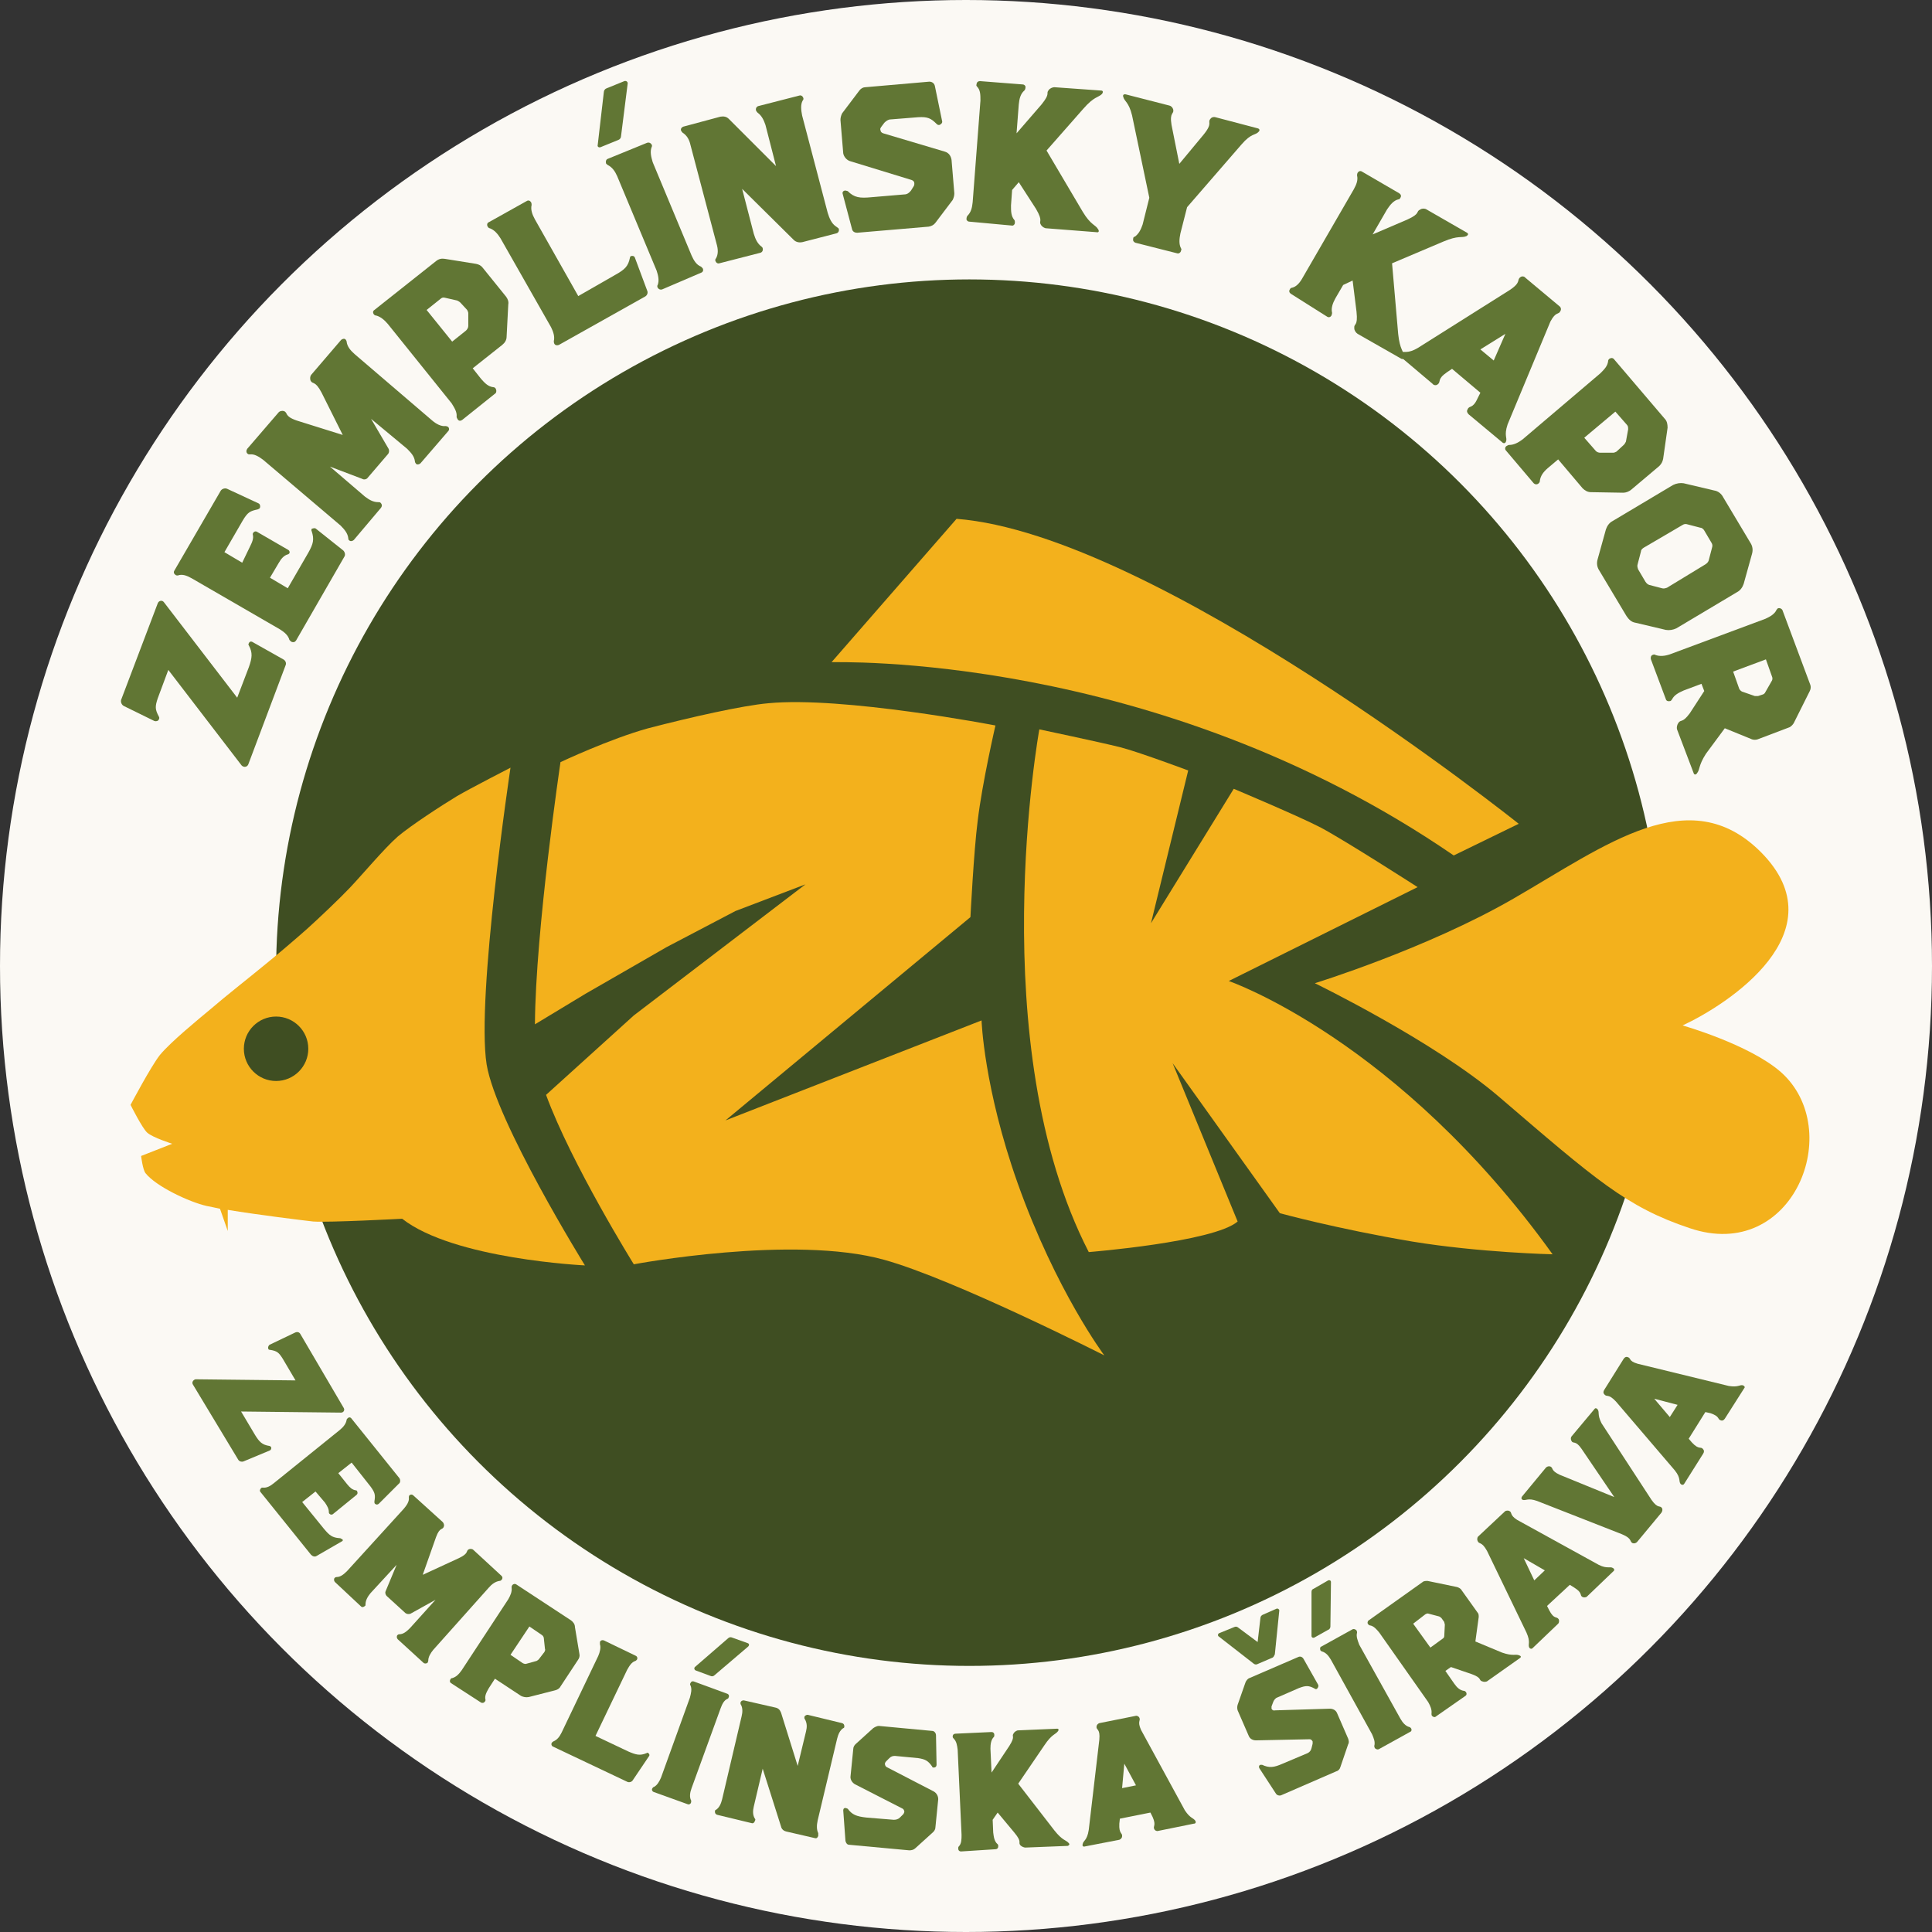
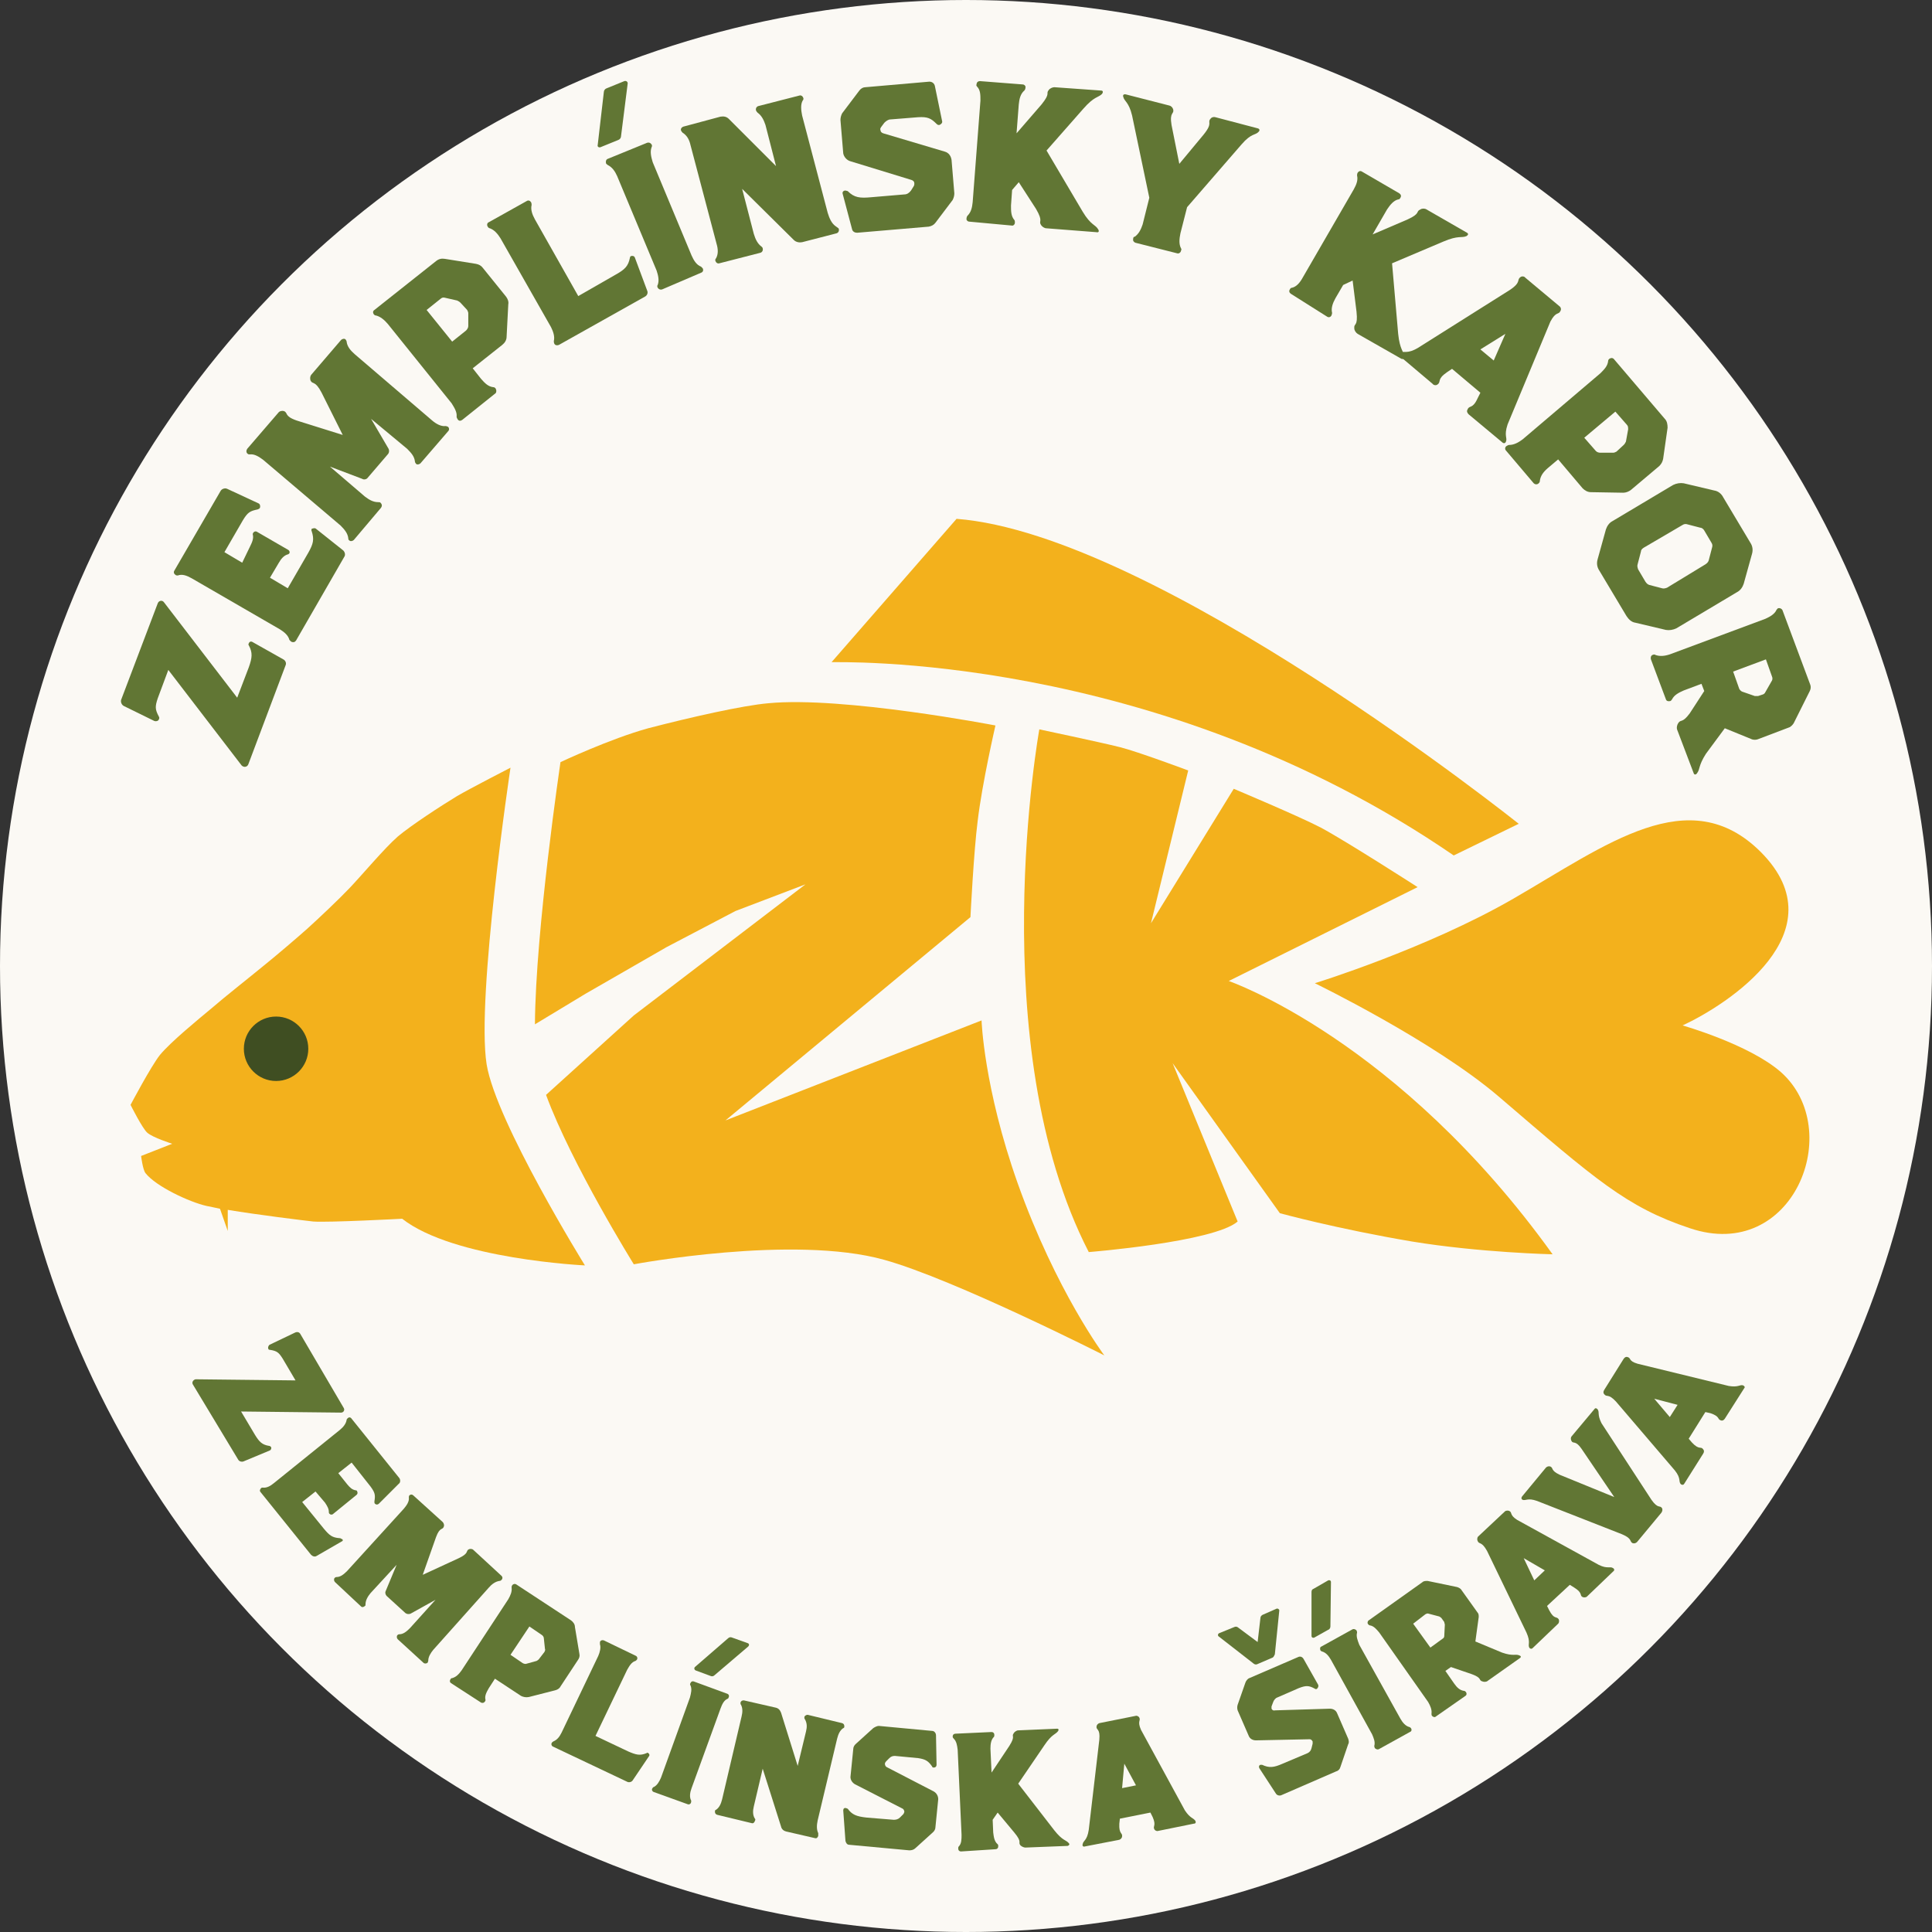
<svg xmlns="http://www.w3.org/2000/svg" version="1.1" id="Layer_1" x="0px" y="0px" width="347.8px" height="347.8px" viewBox="0 0 347.8 347.8" style="enable-background:new 0 0 347.8 347.8;" xml:space="preserve">
  <rect x="0" y="0" width="347.8" height="347.8" fill="#333333" stroke="none" />
  <style type="text/css">
	.st0{fill:#FBF9F4;}
	.st1{fill:#3F4E22;}
	.st2{fill:#F3B11C;}
	.st3{fill:#617634;}
</style>
  <circle class="st0" cx="173.9" cy="173.9" r="173.9" />
  <g>
    <circle class="st1" cx="49.7" cy="188.7" r="9.3" />
-     <circle class="st1" cx="174.5" cy="175.1" r="124.8" />
    <g>
      <g>
        <g>
          <path class="st2" d="M176.7,183.7l-46.1,18l44.1-36.6c0,0,0.6-11.9,1.3-17.3c0.8-6.8,3.2-17.2,3.2-17.2s-27.5-5.3-40.9-4      c-4.6,0.4-13.9,2.5-21.6,4.5c-6.9,1.9-15.8,6.1-15.8,6.1s-4.5,30.3-4.6,47.2l9.1-5.5l14.6-8.4l12.4-6.5l12.6-4.8l-30.9,23.6      l-15.8,14.3c4.6,12.5,15.8,30.5,15.8,30.5s28.7-5.4,45.1-0.8c12.6,3.5,39.6,17.2,39.6,17.2s-8.7-11.6-15.6-31      C177.1,195.8,176.7,183.7,176.7,183.7z" />
        </g>
        <g>
          <g>
            <path class="st2" d="M91.9,138.2c0,0-7.2,3.7-9.6,5.1c-2.8,1.7-8.2,5.2-10.7,7.3c-2.4,2.1-6.5,7-8.7,9.3       c-1.8,1.9-5.6,5.5-7.6,7.3c-1.9,1.7-5.9,5.1-7.9,6.7c-2.3,1.9-7,5.6-9.3,7.6c-2.4,2-7.3,6-9.3,8.4c-1.6,2-5.3,9-5.3,9       s2.1,4.2,3,5c1,0.9,4.5,2,4.5,2l-5.6,2.2c0,0,0.3,2.5,0.8,3.1c1.9,2.4,7.9,5.2,11,5.9c0.6,0.1,1.4,0.3,2.4,0.5       c0.8,2.3,1.4,4,1.4,4s0-1.6,0-3.8c5.4,0.9,13.6,1.9,15.4,2.1c2.8,0.2,16-0.5,16-0.5c9.3,7.3,32.9,8.4,32.9,8.4       s-16-25.8-17.7-36.2C85.7,179.5,91.9,138.2,91.9,138.2z M49.7,194.6c-3.2,0-5.8-2.6-5.8-5.8s2.6-5.8,5.8-5.8s5.8,2.6,5.8,5.8       S52.9,194.6,49.7,194.6z" />
          </g>
        </g>
        <g>
          <path class="st2" d="M221.2,176.6l34-16.9c0,0-12.9-8.3-17.4-10.7c-3.8-2-15.7-7-15.7-7l-14.9,24.2l6.7-27.5      c0,0-9.1-3.4-12.3-4.2c-3.6-0.9-14.5-3.2-14.5-3.2s-10.3,56.8,8.9,94.1c0,0,22.5-1.8,26.8-5.5l-11.7-28.5l19.3,27      c0,0,10.2,2.8,23.8,5.1c12.2,2,25.3,2.3,25.3,2.3C251.7,187.1,221.2,176.6,221.2,176.6z" />
        </g>
        <g>
          <path class="st2" d="M320.6,193c-5.7-5-17.7-8.4-17.7-8.4c8-3.7,28.4-16.8,14.1-31.2c-12.9-12.9-27.8-1.3-44.6,8.4      c-15.6,9-35.7,15.2-35.7,15.2s21.4,10.4,33.1,20.4c17.5,15,23,19.9,34.4,23.7C322.8,227.4,332.3,203.4,320.6,193z" />
        </g>
        <g>
          <path class="st2" d="M261.7,154l11.7-5.7c0,0-65.2-52.1-101.2-54.9l-22.5,25.8C149.7,119.3,207.8,117,261.7,154z" />
        </g>
      </g>
    </g>
    <g>
      <g>
        <path class="st3" d="M28.4,108.6c0.2-0.5,0.8-0.6,1.1-0.2l13.2,17.2l2.1-5.5c0.6-1.7,0.7-2.6,0-3.9c-0.1-0.1-0.1-0.3,0-0.4     c0.1-0.3,0.4-0.4,0.7-0.2l5.5,3.1c0.4,0.2,0.6,0.7,0.4,1.1l-6.7,17.8c-0.2,0.5-0.8,0.6-1.2,0.2l-13.2-17.2l-1.9,5.1     c-0.5,1.5-0.5,2,0.2,3.3c0.1,0.2,0.1,0.3,0,0.5c-0.1,0.3-0.5,0.4-0.8,0.3l-5.5-2.7c-0.4-0.2-0.6-0.7-0.5-1.1L28.4,108.6z" />
        <path class="st3" d="M56.9,95.2l4.9,3.9c0.3,0.3,0.4,0.8,0.2,1.1l-8.7,15.1c-0.2,0.3-0.5,0.4-0.9,0.2c-0.1-0.1-0.2-0.2-0.3-0.3     c-0.2-0.8-0.9-1.4-1.7-1.9l-15.9-9.2c-0.9-0.5-1.7-0.8-2.5-0.5c-0.1,0-0.3,0-0.4-0.1c-0.3-0.2-0.4-0.5-0.2-0.8l8.3-14.3     c0.2-0.4,0.8-0.6,1.2-0.4l5.6,2.6c0.3,0.1,0.4,0.5,0.3,0.8c-0.1,0.2-0.2,0.2-0.4,0.3c-1.4,0.3-1.8,0.5-2.7,2l-3.3,5.7l3.2,1.9     l1.4-2.9c0.4-0.8,0.7-1.5,0.5-2.2c0-0.1,0-0.2,0.1-0.3c0.1-0.2,0.4-0.3,0.6-0.2l5.7,3.3c0.2,0.1,0.3,0.4,0.2,0.6     c-0.1,0.1-0.2,0.2-0.3,0.2c-0.7,0.2-1.2,0.8-1.6,1.5l-1.6,2.7l3.2,1.9l3.7-6.4c0.9-1.6,1.1-2.4,0.6-3.9c-0.1-0.1,0-0.3,0-0.4     C56.4,95.1,56.7,95,56.9,95.2z" />
        <path class="st3" d="M63.7,97.2c-0.2,0.2-0.6,0.3-0.8,0.1c-0.2-0.1-0.2-0.3-0.2-0.4c-0.1-0.9-0.7-1.6-1.4-2.3L47.4,82.8     c-0.8-0.6-1.6-1.1-2.4-1c-0.2,0-0.3,0-0.4-0.1c-0.3-0.2-0.3-0.6-0.1-0.9l5.6-6.5c0.2-0.3,0.7-0.4,1-0.3c0.8,0.3,0,0.9,2.3,1.7     l8.3,2.6l-3.8-7.6c-1.2-2.3-1.6-1.4-2-2.2c-0.1-0.3-0.1-0.7,0.1-1l5.4-6.3c0.2-0.2,0.6-0.3,0.8-0.1c0.1,0.1,0.2,0.3,0.2,0.4     c0.1,0.9,0.7,1.6,1.5,2.3l13.9,11.9c0.7,0.6,1.6,1.1,2.4,1c0.2,0,0.3,0.1,0.4,0.1c0.3,0.2,0.3,0.6,0.1,0.8l-5,5.8     c-0.2,0.2-0.6,0.3-0.8,0.1c-0.1-0.1-0.2-0.3-0.2-0.4c-0.1-0.9-0.6-1.5-1.4-2.3l-6.5-5.4l3.1,5.3c0.2,0.3,0.2,0.8-0.1,1.1L66.2,86     c-0.2,0.3-0.7,0.4-1,0.2L59.4,84l6.3,5.4c0.8,0.6,1.5,1,2.4,1c0.2,0,0.3,0,0.4,0.1c0.3,0.3,0.3,0.6,0.1,0.9L63.7,97.2z" />
        <path class="st3" d="M85.7,47.5c0.5,0.1,0.9,0.3,1.2,0.7l4.2,5.2c0.3,0.4,0.5,0.9,0.4,1.4l-0.3,5.8c0,0.6-0.3,1.1-0.8,1.5     l-5.3,4.2l1.5,1.9c0.7,0.8,1.3,1.4,2.2,1.5c0.2,0,0.3,0.1,0.4,0.2c0.2,0.3,0.2,0.7,0,0.9l-6,4.8c-0.3,0.2-0.6,0.2-0.8-0.1     c-0.1-0.2-0.2-0.3-0.2-0.5c0.1-0.8-0.4-1.6-0.9-2.4L69.8,58.3c-0.6-0.7-1.3-1.3-2.1-1.5c-0.2,0-0.3-0.1-0.4-0.2     c-0.2-0.3-0.2-0.6,0.1-0.8L78.5,47c0.5-0.4,1-0.5,1.6-0.4L85.7,47.5z M82.9,54.5c-0.2-0.2-0.4-0.3-0.6-0.4l-2.2-0.5     c-0.3-0.1-0.6,0-0.8,0.2l-2.5,2l4.6,5.7l2.5-2c0.2-0.2,0.4-0.5,0.4-0.8v-2.3c0-0.2-0.1-0.4-0.2-0.6L82.9,54.5z" />
        <path class="st3" d="M100.6,62.1c-0.3,0.1-0.6,0.1-0.8-0.2c-0.1-0.2-0.1-0.4-0.1-0.5c0.2-0.8-0.1-1.7-0.5-2.5l-9.1-16     c-0.5-0.8-1.1-1.5-1.9-1.8c-0.1,0-0.3-0.1-0.4-0.3c-0.2-0.3-0.1-0.7,0.2-0.8l6.8-3.8c0.3-0.2,0.6-0.1,0.8,0.2     c0.1,0.2,0.1,0.4,0.1,0.5c-0.2,0.8,0.1,1.7,0.6,2.6l7.8,13.8l6.8-3.9c1.6-0.9,2.2-1.5,2.5-3c0-0.1,0.1-0.3,0.2-0.3     c0.3-0.1,0.6,0,0.7,0.3l2.2,5.9c0.2,0.4,0,0.9-0.4,1.1L100.6,62.1z" />
        <path class="st3" d="M112.4,14.6c0.3-0.1,0.6,0.1,0.6,0.4l-1.2,9.5c0,0.3-0.2,0.6-0.5,0.7l-3.2,1.3c-0.3,0.1-0.6-0.1-0.5-0.4     l1.1-9.5c0-0.3,0.2-0.6,0.5-0.7L112.4,14.6z M119.2,52.1c-0.3,0.1-0.6,0-0.8-0.3c-0.1-0.2-0.1-0.4,0-0.5c0.3-0.8,0.1-1.7-0.2-2.6     l-7.1-17c-0.4-0.9-0.9-1.6-1.7-2c-0.1-0.1-0.3-0.2-0.3-0.3c-0.1-0.3,0-0.7,0.3-0.8l7.1-2.9c0.3-0.1,0.6,0,0.8,0.3     c0.1,0.2,0.1,0.3,0,0.5c-0.3,0.8-0.1,1.7,0.2,2.7l7,16.8c0.4,0.9,0.9,1.7,1.7,2c0.1,0.1,0.2,0.2,0.3,0.3c0.2,0.4,0,0.7-0.3,0.8     L119.2,52.1z" />
        <path class="st3" d="M151,41.2c0.1,0.4-0.1,0.7-0.4,0.8l-6.2,1.6c-0.5,0.1-1.1,0-1.5-0.4l-9.3-9.2l2.1,8.1c0.3,1,0.7,1.8,1.4,2.3     c0.1,0.1,0.2,0.2,0.2,0.3c0.1,0.4-0.1,0.7-0.4,0.8l-7.4,1.9c-0.3,0.1-0.6-0.1-0.7-0.4c-0.1-0.2,0-0.4,0.1-0.5     c0.4-0.7,0.4-1.6,0.1-2.6l-4.7-17.8c-0.2-0.9-0.6-1.7-1.4-2.2c-0.1-0.1-0.2-0.2-0.3-0.4c-0.1-0.3,0.1-0.6,0.4-0.7l6.7-1.8     c0.6-0.1,1.1,0,1.5,0.4l8.5,8.5l-1.9-7.4c-0.3-0.9-0.7-1.7-1.4-2.2c-0.1-0.1-0.2-0.2-0.3-0.4c-0.1-0.4,0.1-0.7,0.4-0.8l7.4-1.9     c0.3-0.1,0.6,0.1,0.7,0.4c0.1,0.2,0,0.4-0.1,0.5c-0.4,0.7-0.3,1.7-0.1,2.7l4.6,17.5c0.3,1,0.7,1.9,1.4,2.4     C150.8,41,151,41.1,151,41.2z" />
        <path class="st3" d="M170.1,27.3c0.7,0.2,1.1,0.8,1.2,1.5l0.5,6c0,0.4-0.1,0.8-0.3,1.2l-3.1,4.1c-0.3,0.4-0.7,0.6-1.2,0.7     l-12.9,1.1c-0.4,0-0.8-0.2-0.9-0.6l-1.7-6.4c-0.1-0.3,0.1-0.6,0.5-0.6c0.1,0,0.3,0.1,0.4,0.1c1.2,1.2,2.2,1.3,4.3,1.1l0,0     l5.9-0.5c0.5,0,0.9-0.3,1.2-0.7l0.5-0.8c0.1-0.2,0.1-0.3,0.1-0.5c0-0.3-0.2-0.5-0.5-0.6L153,29c-0.6-0.2-1.1-0.8-1.2-1.4l-0.5-6     c0-0.4,0.1-0.8,0.3-1.2l3.1-4.1c0.3-0.4,0.7-0.6,1.1-0.6l11.5-1c0.5,0,0.9,0.3,1,0.8l1.3,6.3c0.1,0.3-0.2,0.6-0.5,0.7     c-0.2,0-0.3,0-0.5-0.2c-1-1-1.6-1.3-3.3-1.2l-5,0.4c-0.4,0-0.8,0.3-1.1,0.6l-0.6,0.8c-0.1,0.2-0.2,0.3-0.1,0.5     c0,0.3,0.2,0.5,0.5,0.6L170.1,27.3z" />
        <path class="st3" d="M174.5,39.9c-0.3,0-0.6-0.3-0.5-0.6c0-0.2,0.1-0.4,0.2-0.5c0.6-0.6,0.8-1.4,0.9-2.4l1.4-18.3     c0-1,0-1.9-0.6-2.5c-0.1-0.1-0.2-0.3-0.1-0.4c0-0.4,0.3-0.6,0.6-0.6l7.7,0.6c0.3,0,0.6,0.3,0.5,0.6c0,0.2-0.1,0.4-0.2,0.5     c-0.7,0.6-0.9,1.5-1,2.5L183,24l4.5-5.2c1.7-2.1,0.7-1.9,1.3-2.6c0.2-0.3,0.7-0.5,1-0.5l8.4,0.6c0.4,0,0.4,0.3,0.2,0.6     c-0.7,0.7-1.4,0.4-3.4,2.7l-6.6,7.5l6.5,11c1.5,2.5,2.3,2.3,2.8,3.2c0.2,0.3,0.1,0.6-0.3,0.5l-9-0.7c-0.4,0-0.8-0.3-1-0.6     c-0.5-0.8,0.5-0.5-0.9-2.9l-3.1-4.8l-1.2,1.4L182,37c0,1,0,1.9,0.6,2.6c0.1,0.1,0.1,0.3,0.1,0.4v0.1c0,0.3-0.3,0.6-0.6,0.5     L174.5,39.9z" />
        <path class="st3" d="M226.4,23.1c0.4,0.1,0.4,0.4,0.2,0.6c-0.6,0.7-1.3,0.2-3.1,2.3l-9.8,11.3l-1.2,4.7c-0.2,1-0.3,1.9,0.1,2.7     c0.1,0.1,0.1,0.3,0,0.4v0.1c-0.1,0.3-0.4,0.5-0.7,0.4l-7.5-1.9c-0.3-0.1-0.5-0.4-0.4-0.7v-0.1c0-0.1,0.1-0.3,0.3-0.3     c0.7-0.5,1.1-1.3,1.4-2.2l1.2-4.8l-3.1-14.8c-0.6-2.5-1.4-2.5-1.6-3.4c-0.1-0.3,0.1-0.5,0.5-0.4l7.8,2c0.4,0.1,0.6,0.4,0.7,0.7     c0.2,0.9-0.7,0.4-0.3,2.8l1.4,7l4.4-5.3c1.7-2.1,0.6-2.1,1.2-2.8c0.2-0.3,0.6-0.4,0.9-0.3L226.4,23.1z" />
        <path class="st3" d="M232.4,52.9c-0.3-0.2-0.4-0.5-0.2-0.8c0.1-0.2,0.2-0.3,0.4-0.3c0.8-0.2,1.4-0.9,1.9-1.8l9.2-15.9     c0.5-0.9,0.8-1.7,0.6-2.5c0-0.1,0-0.3,0.1-0.5c0.2-0.3,0.5-0.4,0.8-0.2l6.7,3.9c0.3,0.2,0.4,0.5,0.2,0.8     c-0.1,0.2-0.2,0.3-0.4,0.3c-0.8,0.2-1.4,0.9-2,1.8l-2.6,4.5l6.3-2.7c2.4-1.1,1.4-1.4,2.3-1.8c0.3-0.2,0.8-0.2,1.1,0l7.3,4.2     c0.3,0.2,0.2,0.4-0.1,0.6c-0.9,0.4-1.4-0.2-4.2,1l-9.2,3.9l1.1,12.7c0.3,2.9,1,3.1,1.1,4.1c0,0.3-0.1,0.5-0.5,0.4l-7.9-4.5     c-0.3-0.2-0.6-0.6-0.6-1c-0.1-1,0.7-0.2,0.4-3l-0.7-5.6l-1.7,0.8l-1.4,2.4c-0.5,0.9-0.8,1.8-0.6,2.6c0,0.1,0,0.3-0.1,0.4v0.1     c-0.2,0.3-0.5,0.4-0.8,0.2L232.4,52.9z" />
        <path class="st3" d="M271.4,76.4c-0.7,2.1,0,2.4-0.3,3.1c-0.1,0.3-0.4,0.4-0.7,0.1l-6-5c-0.3-0.3-0.4-0.6-0.2-0.9     c0.3-0.8,0.9,0,1.8-2l0.5-1l-5.1-4.3l-0.9,0.6c-1.9,1.3-1,1.7-1.7,2.2c-0.2,0.2-0.7,0.2-0.9-0.1l-5.8-4.9c-0.3-0.2-0.2-0.5,0-0.7     c0.7-0.4,1.2,0.3,3.2-0.9l16.5-10.4c2.1-1.4,1.2-1.8,1.9-2.3c0.2-0.2,0.7-0.2,0.9,0.1l6.1,5.1c0.3,0.2,0.4,0.6,0.2,0.9     c-0.3,0.7-0.8,0-1.8,1.9L271.4,76.4z M266.5,62.9l2.4,2l2.1-4.8L266.5,62.9z" />
        <path class="st3" d="M299.4,82.6c-0.1,0.5-0.3,0.9-0.7,1.3l-5.1,4.3c-0.4,0.3-0.9,0.5-1.4,0.5l-5.8-0.1c-0.6,0-1.1-0.3-1.5-0.7     l-4.4-5.2l-1.9,1.6c-0.8,0.7-1.3,1.4-1.4,2.3c0,0.2-0.1,0.3-0.2,0.4c-0.3,0.3-0.7,0.2-0.9,0l-5-5.9c-0.2-0.2-0.2-0.6,0.1-0.8     c0.2-0.1,0.3-0.2,0.5-0.2c0.8,0,1.6-0.4,2.4-1l14-11.9c0.7-0.7,1.3-1.3,1.4-2.2c0-0.2,0.1-0.3,0.2-0.4c0.3-0.2,0.6-0.2,0.8,0     l9.2,10.8c0.4,0.4,0.5,1,0.5,1.6L299.4,82.6z M292.3,80.1c0.2-0.2,0.3-0.4,0.4-0.6l0.4-2.2c0-0.3,0-0.6-0.2-0.8l-2.1-2.4     l-5.6,4.7l2.1,2.4c0.2,0.2,0.5,0.3,0.8,0.3h2.3c0.2,0,0.4-0.1,0.6-0.2L292.3,80.1z" />
        <path class="st3" d="M313.9,105.1c-0.2,0.6-0.6,1.2-1.2,1.5l-10.9,6.5c-0.6,0.3-1.3,0.4-1.9,0.3l-5.5-1.3     c-0.7-0.1-1.2-0.6-1.6-1.2l-4.9-8.2c-0.4-0.6-0.5-1.3-0.3-2l1.5-5.4c0.2-0.6,0.6-1.2,1.2-1.5l10.9-6.5c0.6-0.3,1.3-0.4,1.9-0.3     l5.5,1.3c0.7,0.1,1.3,0.6,1.6,1.2l4.9,8.2c0.4,0.6,0.5,1.3,0.3,2L313.9,105.1z M307,101.6c0.3-0.2,0.5-0.4,0.6-0.7l0.6-2.3     c0.1-0.3,0.1-0.6-0.1-0.9l-1.3-2.2c-0.1-0.2-0.4-0.5-0.7-0.5l-2.3-0.6c-0.3-0.1-0.6-0.1-0.9,0.1l-7,4.1c-0.3,0.2-0.5,0.4-0.5,0.7     l-0.6,2.3c-0.1,0.3,0,0.6,0.1,0.9l1.3,2.2c0.2,0.3,0.4,0.5,0.7,0.6l2.3,0.6c0.3,0.1,0.6,0,0.9-0.1L307,101.6z" />
        <path class="st3" d="M307.1,135.7c-1.4,2.2-1,2.7-1.6,3.5c-0.2,0.3-0.5,0.3-0.6,0l-3-7.9c-0.1-0.3,0-0.8,0.2-1.1     c0.5-0.8,0.7,0.1,2.1-1.8l2.6-4l-0.5-1.3l-3.2,1.2c-0.9,0.4-1.7,0.8-2.1,1.6c-0.1,0.1-0.2,0.3-0.3,0.3c-0.4,0.1-0.7,0-0.8-0.3     l-2.7-7.2c-0.1-0.3,0-0.7,0.3-0.8c0.2-0.1,0.4-0.1,0.5,0c0.8,0.3,1.7,0.2,2.6-0.1l17.2-6.4c0.9-0.4,1.7-0.9,2-1.6     c0.1-0.1,0.2-0.3,0.3-0.3c0.3-0.1,0.7,0.1,0.8,0.4l5,13.4c0.1,0.3,0.1,0.7-0.1,1.1l-2.9,5.8c-0.2,0.3-0.4,0.5-0.7,0.7l-5.8,2.2     c-0.3,0.1-0.7,0.1-1,0l-4.9-2L307.1,135.7z M317.9,118.7l-5.9,2.2l1.1,3.1c0.1,0.2,0.3,0.4,0.5,0.5l2.3,0.8c0.2,0,0.4,0,0.6,0     l0.9-0.3c0.2-0.1,0.3-0.2,0.4-0.4l1.2-2.1c0.1-0.2,0.1-0.5,0-0.7L317.9,118.7z" />
      </g>
    </g>
    <g>
      <g>
        <path class="st3" d="M61.9,253.5c0.2,0.4-0.1,0.8-0.5,0.8l-18-0.2l2.5,4.2c0.8,1.3,1.3,1.8,2.6,2c0.1,0,0.2,0.1,0.3,0.2     c0.1,0.2,0,0.5-0.2,0.6l-4.8,2c-0.3,0.1-0.7,0-0.9-0.3l-8.2-13.6c-0.2-0.4,0.1-0.8,0.5-0.9l18,0.2l-2.3-3.9     c-0.7-1.1-1-1.4-2.3-1.6c-0.2,0-0.3-0.1-0.3-0.2c-0.1-0.2,0-0.5,0.2-0.7l4.6-2.2c0.4-0.2,0.8-0.1,1,0.3L61.9,253.5z" />
        <path class="st3" d="M61.5,277.5l-4.5,2.6c-0.3,0.2-0.7,0.1-1-0.2l-9.1-11.3c-0.2-0.2-0.1-0.5,0.1-0.7c0.1-0.1,0.2-0.1,0.3-0.1     c0.7,0.1,1.4-0.3,2-0.8l11.9-9.6c0.6-0.5,1.1-1.1,1.2-1.8c0-0.1,0.1-0.2,0.2-0.3c0.2-0.2,0.5-0.2,0.7,0.1l8.6,10.7     c0.2,0.3,0.2,0.8-0.1,1l-3.6,3.6c-0.2,0.2-0.5,0.2-0.7,0c-0.1-0.1-0.1-0.2-0.1-0.4c0.2-1.2,0.1-1.6-0.7-2.7l-3.4-4.3l-2.4,1.9     l1.6,2c0.5,0.6,0.9,1,1.6,1.1c0.1,0,0.2,0.1,0.2,0.2c0.1,0.2,0.1,0.4-0.1,0.6l-4.3,3.5c-0.2,0.1-0.4,0.1-0.6-0.1     c-0.1-0.1-0.1-0.2-0.1-0.3c0-0.6-0.3-1.1-0.7-1.7l-1.7-2l-2.4,1.9l3.9,4.8c1,1.2,1.5,1.6,2.8,1.7c0.1,0,0.2,0,0.3,0.1     C61.8,277.1,61.8,277.4,61.5,277.5z" />
        <path class="st3" d="M60.3,284.8c-0.2-0.2-0.2-0.5-0.1-0.7c0.1-0.1,0.2-0.2,0.4-0.2c0.7,0,1.3-0.5,1.9-1.1l10.2-11.2     c0.5-0.6,1-1.3,0.9-2c0-0.1,0-0.3,0.1-0.4c0.2-0.2,0.5-0.2,0.7,0l5.3,4.8c0.2,0.2,0.3,0.6,0.2,0.8c-0.2,0.7-0.7,0-1.4,1.9     l-2.4,6.8l6.5-3c1.9-0.9,1.2-1.3,1.8-1.6c0.2-0.1,0.6-0.1,0.8,0.1l5.1,4.7c0.2,0.2,0.2,0.5,0,0.7c-0.1,0.1-0.2,0.2-0.4,0.2     c-0.7,0.1-1.4,0.6-1.9,1.2L78,297c-0.5,0.6-0.9,1.3-0.9,1.9c0,0.2-0.1,0.3-0.1,0.4c-0.2,0.2-0.5,0.2-0.7,0.1l-4.7-4.3     c-0.2-0.2-0.2-0.5-0.1-0.7c0.1-0.1,0.2-0.2,0.4-0.2c0.7,0,1.3-0.5,1.9-1.1l4.6-5.1l-4.5,2.5c-0.3,0.1-0.6,0.1-0.9-0.1l-3.4-3.1     c-0.2-0.2-0.3-0.6-0.2-0.8l2-4.8l-4.7,5.1c-0.5,0.6-0.9,1.3-0.9,2c0,0.1,0,0.3-0.1,0.3c-0.2,0.2-0.5,0.3-0.7,0.1L60.3,284.8z" />
        <path class="st3" d="M104.3,297.7c0.1,0.4,0,0.8-0.3,1.2l-3.1,4.7c-0.2,0.4-0.6,0.6-1,0.7l-4.7,1.2c-0.5,0.1-1,0-1.4-0.2     l-4.7-3.1l-1.1,1.7c-0.4,0.7-0.8,1.4-0.6,2.1c0,0.1,0,0.2-0.1,0.3c-0.2,0.3-0.5,0.3-0.7,0.2l-5.4-3.5c-0.2-0.1-0.3-0.4-0.1-0.7     c0.1-0.2,0.2-0.2,0.3-0.2c0.7-0.2,1.2-0.7,1.7-1.4l8.4-12.8c0.4-0.7,0.7-1.4,0.6-2.1c0-0.1,0-0.3,0.1-0.4     c0.2-0.3,0.5-0.3,0.7-0.2l9.9,6.5c0.4,0.3,0.7,0.7,0.7,1.2L104.3,297.7z M98,297.4c0.1-0.2,0.2-0.4,0.1-0.6l-0.2-1.9     c0-0.2-0.2-0.5-0.4-0.6l-2.2-1.5l-3.4,5.1l2.2,1.5c0.2,0.1,0.5,0.2,0.7,0.1l1.8-0.5c0.2-0.1,0.3-0.2,0.4-0.3L98,297.4z" />
        <path class="st3" d="M99.5,314.4c-0.2-0.1-0.3-0.4-0.2-0.6s0.2-0.2,0.3-0.3c0.7-0.3,1.1-0.8,1.5-1.6l6.6-13.8     c0.3-0.7,0.5-1.5,0.3-2.1c0-0.1,0-0.3,0-0.4c0.1-0.3,0.4-0.4,0.7-0.3l5.8,2.8c0.2,0.1,0.3,0.4,0.2,0.6s-0.2,0.2-0.3,0.3     c-0.7,0.2-1.1,0.9-1.5,1.6l-5.7,11.9l5.9,2.8c1.4,0.6,2.1,0.8,3.3,0.3c0.1-0.1,0.2-0.1,0.3,0c0.2,0.1,0.3,0.4,0.1,0.6l-2.9,4.3     c-0.2,0.3-0.6,0.4-0.9,0.3L99.5,314.4z" />
        <path class="st3" d="M117.7,322.6c-0.3-0.1-0.4-0.4-0.3-0.6s0.2-0.3,0.3-0.3c0.6-0.3,1-1,1.3-1.7l5.2-14.4     c0.2-0.8,0.4-1.5,0.1-2.2c-0.1-0.1-0.1-0.3,0-0.4c0.1-0.3,0.4-0.4,0.6-0.3l6,2.2c0.3,0.1,0.4,0.4,0.3,0.6s-0.1,0.3-0.2,0.3     c-0.7,0.3-1,1-1.3,1.8l-5.2,14.3c-0.3,0.8-0.4,1.6-0.1,2.2c0.1,0.1,0,0.2,0,0.4c-0.1,0.3-0.4,0.4-0.6,0.3L117.7,322.6z      M134.6,295.8c0.3,0.1,0.3,0.4,0.1,0.6l-6.1,5.2c-0.2,0.2-0.5,0.2-0.7,0.1l-2.7-1c-0.2-0.1-0.3-0.4-0.1-0.6l6-5.2     c0.2-0.2,0.5-0.2,0.7-0.1L134.6,295.8z" />
        <path class="st3" d="M147.3,330.5c-0.1,0.3-0.3,0.5-0.6,0.4l-5.2-1.2c-0.4-0.1-0.8-0.4-0.9-0.9l-3.3-10.4l-1.6,6.8     c-0.2,0.8-0.2,1.6,0.2,2.2c0.1,0.1,0.1,0.2,0,0.4c-0.1,0.3-0.3,0.5-0.6,0.4l-6.2-1.5c-0.3-0.1-0.4-0.3-0.4-0.6     c0-0.2,0.1-0.3,0.2-0.3c0.6-0.4,0.9-1.1,1.1-1.9l3.5-14.9c0.2-0.8,0.2-1.5-0.1-2.1c-0.1-0.1-0.1-0.2-0.1-0.4     c0.1-0.3,0.3-0.4,0.6-0.4l5.7,1.3c0.5,0.1,0.8,0.4,1,0.9l3,9.6l1.5-6.2c0.2-0.8,0.2-1.5-0.2-2.2c-0.1-0.1-0.1-0.2-0.1-0.4     c0.1-0.3,0.4-0.4,0.6-0.4l6.2,1.5c0.3,0.1,0.4,0.3,0.4,0.6c0,0.2-0.1,0.3-0.2,0.3c-0.6,0.4-0.9,1.1-1.1,1.9l-3.5,14.7     c-0.2,0.9-0.2,1.7,0.1,2.3C147.3,330.3,147.3,330.4,147.3,330.5z" />
        <path class="st3" d="M168.1,322.5c0.5,0.3,0.8,0.8,0.8,1.4l-0.5,5c0,0.4-0.2,0.7-0.4,0.9l-3.2,2.9c-0.3,0.3-0.7,0.4-1.1,0.4     l-10.8-1c-0.4,0-0.6-0.3-0.7-0.7l-0.4-5.5c0-0.3,0.2-0.5,0.5-0.4c0.1,0,0.2,0.1,0.3,0.1c0.8,1.1,1.6,1.4,3.4,1.6l0,0l4.9,0.4     c0.4,0,0.8-0.1,1.1-0.4l0.6-0.6c0.1-0.1,0.1-0.2,0.2-0.4c0-0.2-0.1-0.5-0.3-0.6l-8.6-4.4c-0.5-0.3-0.8-0.8-0.8-1.3l0.5-5     c0-0.4,0.2-0.7,0.4-0.9l3.2-2.9c0.3-0.2,0.7-0.4,1-0.4l9.6,0.9c0.4,0,0.7,0.4,0.7,0.8l0.1,5.3c0,0.3-0.2,0.5-0.5,0.5     c-0.2,0-0.3-0.1-0.3-0.2c-0.7-1-1.2-1.3-2.5-1.5l-4.2-0.4c-0.4,0-0.7,0.1-1,0.4l-0.6,0.6c-0.1,0.1-0.2,0.3-0.2,0.4     c0,0.2,0.1,0.5,0.3,0.6L168.1,322.5z" />
        <path class="st3" d="M173,333.3c-0.3,0-0.5-0.2-0.5-0.5c0-0.2,0-0.3,0.1-0.4c0.5-0.5,0.5-1.3,0.5-2.1l-0.7-15.3     c-0.1-0.8-0.2-1.5-0.7-2c-0.1-0.1-0.2-0.2-0.2-0.4c0-0.3,0.2-0.5,0.5-0.5l6.5-0.3c0.3,0,0.5,0.2,0.5,0.5c0,0.2,0,0.3-0.1,0.4     c-0.5,0.5-0.6,1.3-0.6,2.1l0.2,4.3l3.2-4.8c1.2-1.9,0.3-1.6,0.8-2.3c0.1-0.2,0.5-0.5,0.8-0.5l7-0.3c0.3,0,0.3,0.2,0.2,0.4     c-0.5,0.7-1.1,0.5-2.5,2.6l-4.7,6.9l6.5,8.4c1.5,1.9,2.1,1.7,2.6,2.3c0.2,0.2,0.1,0.4-0.2,0.5l-7.6,0.3c-0.3,0-0.7-0.2-0.9-0.4     c-0.5-0.6,0.4-0.5-1.1-2.3l-3-3.6l-0.9,1.3l0.1,2.3c0.1,0.8,0.2,1.6,0.8,2.1c0.1,0.1,0.1,0.2,0.1,0.3v0.1c0,0.3-0.2,0.5-0.5,0.5     L173,333.3z" />
        <path class="st3" d="M213.3,325.9c1,1.5,1.5,1.3,1.9,1.9c0.1,0.2,0.1,0.5-0.3,0.5l-6.4,1.3c-0.3,0.1-0.6-0.1-0.7-0.3     c-0.3-0.6,0.4-0.6-0.3-2.2l-0.4-0.8l-5.5,1.1l-0.1,0.9c-0.1,1.9,0.6,1.6,0.5,2.3c0,0.2-0.2,0.5-0.5,0.6l-6.2,1.2     c-0.3,0.1-0.5-0.1-0.4-0.4c0.1-0.7,0.8-0.6,1.1-2.6l1.9-16.2c0.2-2.1-0.6-1.7-0.5-2.4c0-0.2,0.2-0.5,0.5-0.6l6.5-1.3     c0.3-0.1,0.6,0.1,0.7,0.3c0.3,0.6-0.4,0.6,0.3,2.2L213.3,325.9z M202,321.9l2.5-0.5l-2.1-3.9L202,321.9z" />
        <path class="st3" d="M229.8,289.6c0.2-0.1,0.5,0.1,0.5,0.3l-0.8,7.9c-0.1,0.2-0.2,0.5-0.4,0.6l-2.8,1.2c-0.2,0.1-0.5,0-0.6-0.1     l-6.3-4.9c-0.2-0.1-0.2-0.5,0.1-0.6l2.7-1.1c0.2-0.1,0.5-0.1,0.7,0.1l3.5,2.6l0.5-4.3c0-0.3,0.2-0.5,0.4-0.6L229.8,289.6z      M239.4,307.6c0.6,0,1.1,0.3,1.3,0.8l2,4.6c0.1,0.3,0.2,0.7,0,1l-1.4,4.1c-0.1,0.4-0.4,0.7-0.8,0.8l-9.9,4.3     c-0.3,0.1-0.7,0-0.9-0.3l-3-4.6c-0.1-0.2-0.1-0.5,0.2-0.6c0.1,0,0.2,0,0.3,0c1.3,0.6,2.1,0.5,3.7-0.2l0,0l4.5-1.9     c0.4-0.2,0.6-0.5,0.7-0.9l0.2-0.8c0-0.1,0-0.3,0-0.4c-0.1-0.2-0.3-0.4-0.5-0.4l-9.7,0.2c-0.6,0-1.1-0.3-1.3-0.8l-2-4.6     c-0.1-0.3-0.1-0.7,0-1l1.4-4c0.1-0.3,0.4-0.7,0.7-0.8l8.8-3.8c0.4-0.2,0.8,0,1,0.4l2.6,4.6c0.1,0.2,0,0.5-0.2,0.7     c-0.1,0.1-0.3,0.1-0.4,0c-1.1-0.6-1.6-0.6-2.9-0.1l-3.9,1.7c-0.3,0.1-0.6,0.5-0.7,0.8l-0.3,0.8c0,0.1,0,0.3,0,0.4     c0.1,0.2,0.3,0.4,0.6,0.3L239.4,307.6z" />
        <path class="st3" d="M239.1,284.5c0.2-0.1,0.5,0,0.5,0.3l-0.1,8c0,0.2-0.1,0.5-0.4,0.6l-2.5,1.4c-0.2,0.1-0.5,0-0.5-0.3v-7.9     c0-0.3,0.1-0.5,0.4-0.6L239.1,284.5z M248.2,314.9c-0.2,0.1-0.5,0-0.7-0.2c-0.1-0.2-0.1-0.3-0.1-0.4c0.2-0.7-0.1-1.4-0.4-2.1     l-7.4-13.4c-0.4-0.7-0.9-1.3-1.6-1.5c-0.1,0-0.2-0.1-0.3-0.2c-0.1-0.3-0.1-0.6,0.2-0.7l5.6-3.1c0.2-0.1,0.5,0,0.7,0.2     c0.1,0.2,0.1,0.3,0.1,0.4c-0.2,0.7,0.1,1.4,0.4,2.2l7.4,13.3c0.4,0.7,0.9,1.3,1.6,1.5c0.1,0,0.2,0.1,0.3,0.2     c0.2,0.3,0.1,0.6-0.2,0.7L248.2,314.9z" />
        <path class="st3" d="M270.4,297.5c2,0.7,2.4,0.2,3.1,0.5c0.3,0.1,0.4,0.3,0.1,0.5l-5.8,4.1c-0.2,0.2-0.7,0.2-0.9,0.1     c-0.8-0.2,0-0.6-1.9-1.3l-3.8-1.3l-1,0.7l1.6,2.3c0.5,0.7,1,1.2,1.8,1.3c0.1,0,0.2,0.1,0.3,0.2c0.2,0.3,0.1,0.6-0.1,0.7l-5.3,3.7     c-0.2,0.2-0.5,0.1-0.7-0.1c-0.1-0.1-0.1-0.3-0.1-0.4c0.1-0.7-0.2-1.4-0.6-2.1l-8.8-12.5c-0.5-0.6-1-1.2-1.7-1.3     c-0.1,0-0.2-0.1-0.3-0.2c-0.2-0.2-0.1-0.6,0.1-0.7l9.7-6.9c0.2-0.2,0.6-0.2,0.9-0.2l5.3,1.1c0.3,0.1,0.5,0.2,0.7,0.4l3,4.2     c0.2,0.2,0.2,0.5,0.2,0.8l-0.6,4.4L270.4,297.5z M254.4,292.3l3.1,4.3l2.2-1.6c0.2-0.1,0.3-0.3,0.3-0.5l0.1-2     c0-0.2-0.1-0.3-0.1-0.5l-0.5-0.7c-0.1-0.1-0.2-0.2-0.4-0.3l-1.9-0.5c-0.2-0.1-0.4,0-0.6,0.1L254.4,292.3z" />
        <path class="st3" d="M287.8,281.7c1.6,0.8,2,0.2,2.6,0.6c0.2,0.1,0.3,0.4,0,0.6l-4.7,4.5c-0.2,0.2-0.6,0.2-0.8,0.1     c-0.6-0.3,0.1-0.7-1.5-1.7l-0.8-0.5l-4.1,3.8l0.4,0.8c0.9,1.7,1.3,1,1.7,1.6c0.1,0.2,0.1,0.6-0.1,0.8l-4.6,4.4     c-0.2,0.2-0.5,0.1-0.6-0.1c-0.3-0.6,0.3-0.9-0.5-2.7l-7.1-14.7c-1-1.8-1.4-1.1-1.7-1.8c-0.1-0.2-0.1-0.6,0.1-0.8l4.8-4.5     c0.2-0.2,0.6-0.2,0.8-0.1c0.6,0.3,0,0.7,1.4,1.6L287.8,281.7z M276.2,284.5l1.9-1.8l-3.8-2.2L276.2,284.5z" />
        <path class="st3" d="M287,253.7c0.2-0.3,0.4-0.2,0.6,0c0.4,0.6-0.1,0.9,0.7,2.5l9,13.8c1.2,1.7,1.5,0.9,1.9,1.5     c0.1,0.2,0.1,0.5-0.1,0.8l-4.4,5.3c-0.2,0.2-0.5,0.3-0.8,0.2c-0.6-0.3,0-0.8-1.9-1.6l-15.3-6c-1.7-0.6-2,0-2.6-0.2     c-0.2-0.1-0.3-0.3-0.1-0.6l4.3-5.2c0.2-0.2,0.5-0.3,0.8-0.2c0.6,0.3,0,0.7,1.7,1.5l9.8,4l-5.9-8.7c-1.1-1.6-1.5-0.8-1.8-1.4     c-0.1-0.2-0.2-0.5,0-0.8L287,253.7z" />
        <path class="st3" d="M311.2,249.5c1.8,0.3,2-0.3,2.6-0.1c0.2,0.1,0.4,0.3,0.2,0.5l-3.5,5.5c-0.2,0.3-0.5,0.4-0.7,0.3     c-0.7-0.2-0.1-0.7-1.9-1.3l-0.9-0.2l-3,4.8l0.6,0.7c1.3,1.4,1.6,0.6,2,1.2c0.2,0.2,0.2,0.5,0,0.8l-3.4,5.4     c-0.2,0.3-0.4,0.2-0.6,0.1c-0.5-0.5,0.1-1-1.1-2.5l-10.6-12.4c-1.4-1.5-1.6-0.7-2.1-1.3c-0.2-0.2-0.2-0.5,0-0.8l3.5-5.6     c0.2-0.3,0.5-0.4,0.7-0.3c0.7,0.2,0.1,0.7,1.8,1.2L311.2,249.5z M300.6,255.1l1.4-2.2l-4.2-1.1L300.6,255.1z" />
      </g>
    </g>
  </g>
</svg>